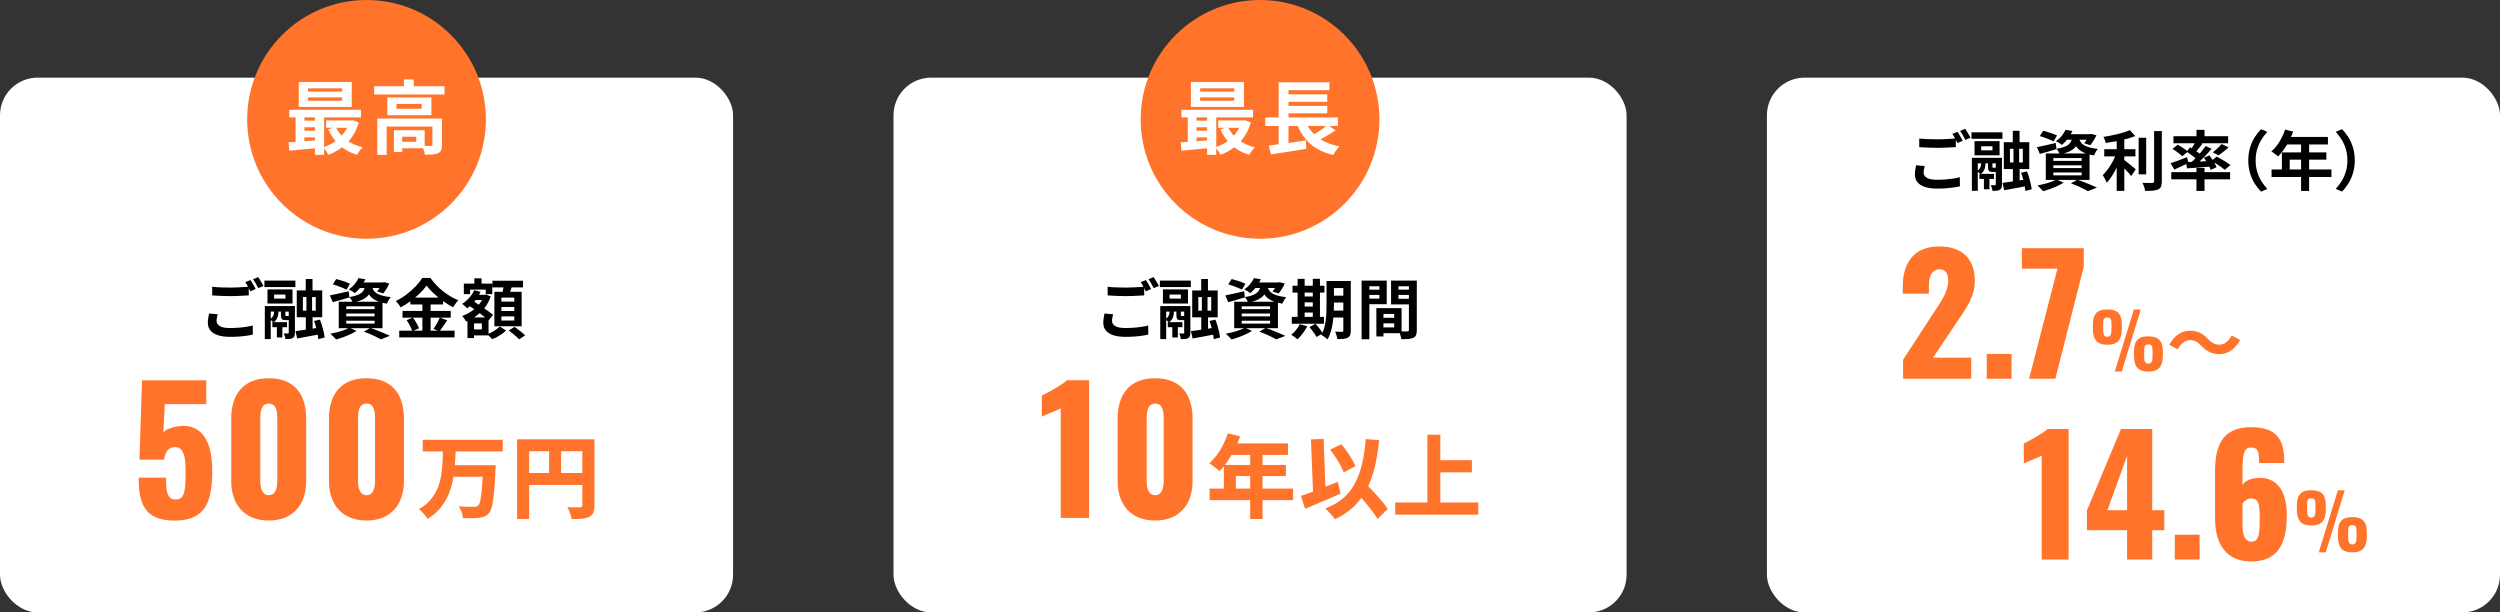
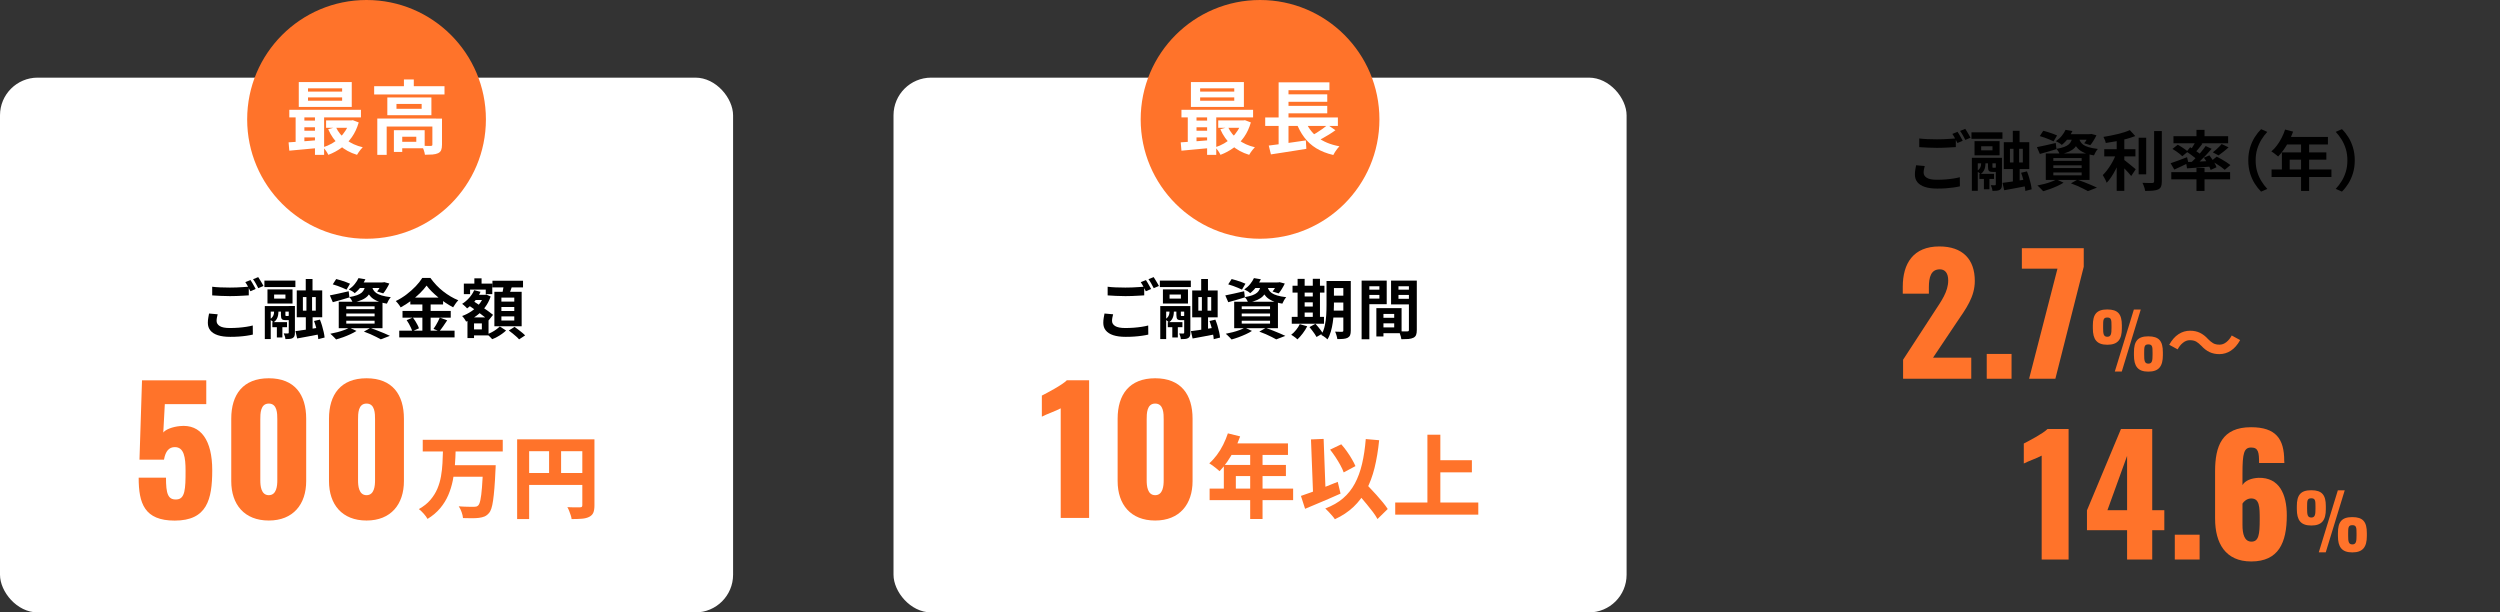
<svg xmlns="http://www.w3.org/2000/svg" id="_レイヤー_2" width="620.53" height="152.02" viewBox="0 0 620.53 152.02">
  <rect x="0" y="0" width="620.53" height="152.02" fill="#333333" stroke="none" />
  <defs>
    <style>.cls-1,.cls-2,.cls-3{stroke-width:0px;}.cls-2{fill:#ff732a;}.cls-3{fill:#fff;}</style>
  </defs>
  <g id="_レイヤー_1-2">
    <rect class="cls-3" y="19.27" width="181.96" height="132.74" rx="9.35" ry="9.35" />
    <rect class="cls-3" x="221.78" y="19.27" width="181.96" height="132.74" rx="9.35" ry="9.35" />
-     <rect class="cls-3" x="438.57" y="19.27" width="181.96" height="132.74" rx="9.35" ry="9.35" />
    <path class="cls-1" d="m54.03,78.02c-.08.28-.14.55-.19.82s-.08.54-.08.81c0,.53.26.96.78,1.28.52.33,1.36.49,2.53.49.73,0,1.44-.03,2.12-.08.68-.05,1.33-.13,1.93-.22.6-.09,1.14-.2,1.62-.33l.02,2.26c-.46.11-.99.2-1.58.29-.59.09-1.22.15-1.89.2-.67.05-1.39.07-2.14.07-1.24,0-2.27-.14-3.09-.41-.82-.27-1.44-.67-1.85-1.18s-.62-1.14-.62-1.88c0-.46.04-.89.11-1.28.08-.39.14-.74.19-1.04l2.13.19Zm-1.36-6.85c.59.08,1.26.13,2,.16s1.54.05,2.39.05c.54,0,1.09-.01,1.65-.03.56-.02,1.1-.05,1.63-.09.53-.04,1-.07,1.41-.1v2.15c-.38.02-.83.05-1.37.08s-1.09.06-1.66.08-1.12.03-1.64.03c-.84,0-1.62-.02-2.34-.06s-1.41-.08-2.07-.12v-2.15Zm9.5-1.66c.14.19.29.42.44.69.16.27.31.54.46.81.15.27.28.51.39.71l-1.31.57c-.16-.33-.36-.72-.59-1.15-.23-.43-.46-.8-.67-1.11l1.28-.52Zm1.92-.73c.14.21.29.44.45.71s.32.54.48.8c.16.26.28.49.38.69l-1.29.55c-.17-.33-.38-.71-.61-1.14-.24-.42-.47-.79-.69-1.09l1.29-.52Z" />
    <path class="cls-1" d="m65.63,69.65h7.69v1.6h-7.69v-1.6Zm.1,6.32h6.62v1.37h-5.15v6.82h-1.47v-8.19Zm.66-4.14h6.22v3.52h-6.22v-3.52Zm1.65,4.77h1.07v.66c0,.31-.03.63-.08.96-.05.33-.17.65-.34.96s-.45.6-.82.86c-.1-.13-.24-.27-.44-.42-.19-.15-.36-.27-.48-.36.32-.18.56-.39.72-.63.16-.24.26-.48.31-.73.05-.25.07-.47.07-.68v-.63Zm-.44,3.36h3.64v1.26h-3.64v-1.26Zm.44-6.85v1h2.81v-1h-2.81Zm.68,7.22h1.37v3.44h-1.37v-3.44Zm1.02-3.64h1.1v1.47c0,.13.01.21.03.23.02.03.08.04.16.04h.4c.1,0,.16,0,.19-.02.03-.02.05-.06.07-.12.1.09.24.17.44.23.19.07.37.12.53.15-.06.29-.18.5-.35.61s-.4.18-.69.18h-.76c-.46,0-.77-.09-.91-.27-.15-.18-.22-.52-.22-1.03v-1.49Zm1.94-.73h1.52v6.62c0,.33-.04.61-.11.82-.08.21-.22.38-.44.51-.22.12-.47.19-.77.22-.3.03-.64.04-1.04.04-.01-.21-.06-.44-.14-.71-.08-.27-.17-.51-.27-.71.23.01.44.02.64.02h.41c.13,0,.19-.07.19-.21v-6.59Zm1.66,6.22c.75-.09,1.66-.21,2.71-.37,1.06-.16,2.12-.33,3.2-.5l.11,1.65c-.97.19-1.95.38-2.93.56-.99.18-1.88.34-2.67.49l-.42-1.83Zm.32-10.1h6.32v6.67h-6.32v-6.67Zm1.52,1.65v3.38h3.2v-3.38h-3.2Zm.71-4.48h1.68v4.15h-1.68v-4.15Zm.16,3.46h1.41v5.17h.13v4.57h-1.68v-4.57h.15v-5.17Zm1.91,6.96l1.45-.34c.19.47.37.98.53,1.52.16.54.3,1.06.41,1.58.11.51.19.96.22,1.35l-1.57.4c-.02-.38-.08-.83-.18-1.35-.1-.52-.22-1.06-.37-1.61-.15-.55-.32-1.07-.5-1.55Z" />
    <path class="cls-1" d="m81.88,73.32c.59-.11,1.31-.26,2.14-.45.83-.19,1.68-.39,2.53-.58l.18,1.52c-.7.23-1.41.44-2.12.64s-1.38.38-2,.56l-.73-1.68Zm4.85,8.01l1.76.81c-.43.28-.94.55-1.52.82-.58.27-1.18.51-1.79.74-.61.22-1.2.41-1.75.56-.12-.13-.26-.28-.43-.46-.17-.18-.34-.36-.53-.53s-.34-.32-.48-.43c.57-.11,1.15-.24,1.74-.39.59-.15,1.14-.32,1.66-.52.52-.19.97-.39,1.33-.6Zm-4.14-10.74l.86-1.33c.37.09.76.2,1.18.33s.83.27,1.24.42.74.28,1.01.41l-.87,1.47c-.26-.13-.58-.28-.97-.44s-.8-.33-1.23-.48c-.43-.15-.83-.28-1.21-.39Zm1.49,4.3h10.86v6.58h-10.86v-6.58Zm1.87,1.15v.69h7.03v-.69h-7.03Zm0,1.79v.68h7.03v-.68h-7.03Zm0,1.78v.71h7.03v-.71h-7.03Zm3.04-10.58l1.71.29c-.31.64-.68,1.25-1.1,1.83-.42.59-.94,1.13-1.55,1.62-.17-.17-.4-.34-.69-.52-.29-.17-.55-.31-.78-.4.59-.41,1.09-.86,1.49-1.37.4-.5.71-.99.92-1.46Zm1.71,1.66h1.73c-.08.57-.21,1.09-.39,1.56-.18.47-.45.88-.8,1.24-.35.36-.82.68-1.41.94-.59.27-1.34.5-2.25.68-.08-.2-.2-.44-.37-.72-.17-.27-.34-.49-.5-.65.78-.13,1.41-.29,1.91-.47.5-.18.88-.4,1.16-.64.27-.24.48-.53.62-.85.14-.32.24-.69.31-1.1Zm-1.66-.58h6.2v1.37h-7.29l1.08-1.37Zm1.26,12.21l1.62-.92c.58.2,1.17.42,1.77.65s1.17.46,1.71.69,1,.44,1.38.62l-2.26.87c-.3-.17-.68-.37-1.13-.6-.45-.23-.94-.46-1.46-.69-.52-.23-1.06-.44-1.62-.64Zm2.04-11.23c.06.3.17.59.33.87s.4.54.72.77.78.44,1.36.61,1.33.32,2.25.43c-.18.19-.37.45-.55.76s-.32.59-.42.84c-1-.16-1.82-.39-2.46-.68s-1.14-.62-1.5-.99-.64-.76-.82-1.19c-.19-.43-.34-.85-.44-1.27l1.55-.16Zm2.46-.99h.27l.29-.07,1.28.34c-.2.43-.44.87-.72,1.32-.27.45-.54.83-.8,1.13l-1.52-.47c.22-.26.44-.58.66-.96.23-.38.4-.74.53-1.07v-.23Z" />
    <path class="cls-1" d="m105.89,70.88c-.44.61-1,1.25-1.67,1.91-.67.66-1.42,1.29-2.23,1.89-.81.6-1.66,1.14-2.54,1.62-.09-.16-.2-.34-.33-.53-.13-.19-.28-.38-.44-.57-.16-.18-.3-.34-.44-.48.93-.44,1.81-.99,2.67-1.64.85-.65,1.61-1.33,2.29-2.04.67-.71,1.21-1.4,1.61-2.05h2.02c.44.61.93,1.2,1.45,1.76.53.56,1.09,1.08,1.7,1.55.6.47,1.22.9,1.86,1.28.64.38,1.28.69,1.92.95-.25.25-.48.53-.69.84-.22.31-.42.61-.6.91-.61-.32-1.24-.7-1.87-1.12-.63-.42-1.24-.87-1.82-1.35-.58-.48-1.12-.97-1.62-1.46-.5-.5-.92-.98-1.26-1.45Zm-6.79,11.2h13.73v1.66h-13.73v-1.66Zm.81-4.91h11.97v1.68h-11.97v-1.68Zm1.02,2.29l1.55-.65c.2.27.41.57.61.89.2.32.38.64.54.95s.28.59.36.84l-1.66.74c-.06-.25-.17-.54-.32-.86-.15-.33-.32-.66-.5-.99-.18-.33-.37-.64-.57-.92Zm.92-5.59h8.13v1.7h-8.13v-1.7Zm2.99.68h2.05v8.37h-2.05v-8.37Zm4.3,4.28l1.86.68c-.32.5-.66.99-1,1.48s-.66.91-.95,1.25l-1.45-.61c.18-.26.37-.55.57-.86.19-.32.38-.65.55-.99s.32-.65.44-.95Z" />
    <path class="cls-1" d="m117.7,72.03l1.57.4c-.36.84-.83,1.62-1.43,2.33-.6.72-1.23,1.31-1.9,1.79-.08-.11-.19-.23-.34-.37s-.31-.28-.47-.43c-.16-.15-.3-.26-.42-.33.64-.4,1.22-.89,1.75-1.49.53-.59.95-1.23,1.24-1.91Zm2.41,1.15h.31l.27-.08,1.1.5c-.35,1.01-.82,1.92-1.44,2.72-.61.8-1.32,1.5-2.12,2.08-.8.59-1.64,1.06-2.54,1.43-.1-.21-.24-.45-.44-.73-.19-.28-.38-.5-.55-.66.8-.28,1.56-.67,2.29-1.16s1.36-1.07,1.9-1.72c.54-.65.94-1.36,1.21-2.12v-.26Zm-4.98-2.79h7.06v2.62h-1.62v-1.12h-3.89v1.12h-1.55v-2.62Zm.9,8.4h1.63v5.12h-1.63v-5.12Zm.21-3.04l1.02-1.16c.4.26.83.54,1.31.86s.95.63,1.42.95c.47.32.92.64,1.34.94s.77.57,1.05.81l-1.1,1.37c-.27-.26-.61-.54-1.01-.86s-.84-.64-1.3-.99c-.46-.34-.93-.68-1.41-1.02-.47-.33-.92-.64-1.32-.91Zm.66,3.04h4.36v4.46h-4.36v-1.49h2.7v-1.49h-2.7v-1.49Zm.31-5.61h3.2v1.29h-3.2v-1.29Zm.53-4.1h1.79v2.54h-1.79v-2.54Zm6.32,11.96l1.55,1c-.28.27-.61.54-1,.82s-.79.53-1.21.76c-.42.23-.83.42-1.23.57-.15-.17-.35-.38-.58-.61-.24-.24-.46-.44-.66-.61.39-.14.78-.32,1.18-.53s.77-.45,1.11-.7c.34-.25.62-.48.84-.69Zm-1.83-11.36h7.59v1.65h-7.59v-1.65Zm.48,2.75h6.77v8.56h-6.77v-8.56Zm1.74,1.44v.99h3.2v-.99h-3.2Zm0,2.33v1h3.2v-1h-3.2Zm0,2.34v1.02h3.2v-1.02h-3.2Zm.61-7.98l2.12.26c-.16.48-.33.97-.51,1.45s-.34.89-.49,1.24l-1.6-.31c.06-.26.13-.54.19-.85.06-.31.12-.62.17-.93.05-.31.1-.6.13-.86Zm1.24,11.47l1.41-.9c.29.2.6.43.94.69.33.25.65.5.95.75.3.25.55.47.74.68l-1.5.99c-.16-.2-.39-.44-.68-.69-.29-.26-.6-.52-.93-.79-.33-.27-.64-.51-.93-.71Z" />
    <path class="cls-2" d="m34.41,118.57h6.79c0,3.92.46,5.53,2.62,5.4,2.15-.08,2.24-2.66,2.24-7.13,0-3.33-.38-5.86-2.66-5.86-1.43,0-2.32.97-2.7,3.12h-6.08l.63-19.7h15.95v5.91h-10.29l-.38,7.05c.55-.76,2.32-1.43,4.13-1.6,5.23-.55,8.02,3.59,8.02,10.93s-1.31,12.53-9.32,12.53c-7.51,0-8.94-4.26-8.94-10.63Z" />
    <path class="cls-2" d="m57.4,119.41v-15.48c0-5.99,2.91-10.04,9.32-10.04s9.28,4.05,9.28,10.04v15.48c0,5.74-3.21,9.79-9.28,9.79s-9.32-3.97-9.32-9.79Zm11.43-.17v-15.15c0-1.39,0-3.92-2.11-3.92s-2.11,2.53-2.11,3.92v15.15c0,1.31.17,3.67,2.11,3.67s2.11-2.36,2.11-3.67Z" />
    <path class="cls-2" d="m81.66,119.41v-15.48c0-5.99,2.91-10.04,9.32-10.04s9.28,4.05,9.28,10.04v15.48c0,5.74-3.21,9.79-9.28,9.79s-9.32-3.97-9.32-9.79Zm11.43-.17v-15.15c0-1.39,0-3.92-2.11-3.92s-2.11,2.53-2.11,3.92v15.15c0,1.31.17,3.67,2.11,3.67s2.11-2.36,2.11-3.67Z" />
    <path class="cls-2" d="m109.96,111.63h3.14c-.03,1.27-.09,2.56-.19,3.86-.1,1.3-.27,2.58-.53,3.83s-.63,2.45-1.12,3.59c-.49,1.14-1.16,2.22-1.99,3.22-.83,1-1.88,1.89-3.15,2.67-.22-.4-.54-.84-.95-1.3-.41-.46-.81-.84-1.2-1.14,1.17-.66,2.12-1.41,2.85-2.27s1.31-1.77,1.73-2.76c.42-.99.72-2.02.91-3.1s.31-2.17.37-3.29c.06-1.11.1-2.22.13-3.31Zm-5.03-2.47h19.86v2.89h-19.86v-2.89Zm7.23,6.3h8.84v2.87h-8.84v-2.87Zm7.76,0h3.12c-.02.31-.03.58-.03.79,0,.21-.02.38-.03.49-.07,1.72-.16,3.19-.26,4.41-.1,1.22-.21,2.24-.33,3.07s-.26,1.5-.43,2-.36.88-.58,1.13c-.36.4-.74.69-1.13.85-.4.16-.86.28-1.38.34-.46.06-1.05.09-1.76.09s-1.44-.01-2.19-.04c-.03-.42-.14-.91-.34-1.47-.19-.56-.43-1.04-.72-1.45.76.06,1.49.1,2.18.11.69.01,1.2.02,1.55.02.24,0,.44-.02.61-.06.16-.04.32-.12.47-.26.22-.19.42-.65.57-1.38s.29-1.76.39-3.1c.1-1.34.2-3.03.29-5.06v-.49Z" />
    <path class="cls-2" d="m128.36,109.05h17.61v2.94h-14.63v16.85h-2.98v-19.79Zm1.62,8.35h16.02v2.96h-16.02v-2.96Zm6.31-6.73h2.98v8.21h-2.98v-8.21Zm8.23-1.62h3.03v16.38c0,.76-.09,1.37-.28,1.82-.19.45-.54.8-1.04,1.05-.48.24-1.07.39-1.77.45s-1.56.09-2.58.09c-.03-.28-.1-.61-.22-.96s-.25-.72-.39-1.08c-.14-.36-.29-.67-.44-.92.4.03.82.04,1.25.04h1.9c.21,0,.36-.04.44-.12.08-.08.12-.22.12-.42v-16.33Z" />
    <circle class="cls-2" cx="90.98" cy="29.63" r="29.63" />
    <path class="cls-3" d="m71.63,35.33c.68-.04,1.43-.09,2.27-.15.83-.06,1.72-.13,2.65-.2.93-.07,1.86-.15,2.8-.23v1.95c-1.34.12-2.67.24-3.99.37-1.32.13-2.5.24-3.55.33l-.18-2.07Zm.18-8.08h17.78v1.89h-17.78v-1.89Zm1.57.66h2.17v8.13h-2.17v-8.13Zm.78-7.54h13.15v6.17h-13.15v-6.17Zm.72,9.57h4.52v1.65h-4.52v-1.65Zm0,2.51h4.52v1.65h-4.52v-1.65Zm1.57-10.52v.8h8.47v-.8h-8.47Zm0,2.25v.82h8.47v-.82h-8.47Zm1.73,3.7h2.27v10.56h-2.27v-10.56Zm8.55,2.01h.44l.4-.06,1.47.56c-.4,1.38-.96,2.59-1.69,3.63-.73,1.04-1.59,1.92-2.58,2.65-.99.72-2.08,1.31-3.27,1.76-.13-.29-.33-.62-.58-.98-.25-.37-.49-.66-.72-.89.77-.24,1.5-.56,2.2-.95.7-.4,1.33-.87,1.9-1.41.57-.54,1.06-1.15,1.48-1.81.42-.66.73-1.37.94-2.13v-.36Zm-5.79,0h6.5v1.83h-6.5v-1.83Zm2.43,1.65c.56,1.22,1.41,2.27,2.56,3.14,1.15.88,2.52,1.5,4.11,1.87-.15.15-.31.33-.5.55-.19.22-.36.45-.52.69-.16.24-.29.45-.4.64-1.71-.52-3.16-1.31-4.35-2.39-1.19-1.07-2.12-2.39-2.81-3.96l1.91-.54Z" />
    <path class="cls-3" d="m92.87,21.39h17.46v2.05h-17.46v-2.05Zm.78,8.04h14.56v1.97h-12.23v7.04h-2.33v-9.01Zm2.49-5.23h10.94v4.4h-10.94v-4.4Zm1.63,8.12h2.07v5.39h-2.07v-5.39Zm.64-6.52v1.21h6.25v-1.21h-6.25Zm.42,6.52h6.58v4.48h-6.58v-1.61h4.5v-1.25h-4.5v-1.61Zm1.43-12.59h2.45v2.69h-2.45v-2.69Zm7.06,9.71h2.39v6.48c0,.54-.07.98-.2,1.32-.13.34-.39.6-.78.79-.38.17-.84.28-1.37.32-.53.04-1.16.06-1.89.06-.04-.33-.13-.71-.28-1.14-.15-.43-.3-.79-.46-1.08.46.01.91.02,1.34.03.43,0,.71,0,.85,0,.16-.01.27-.04.32-.08.05-.04.08-.12.08-.24v-6.44Z" />
    <path class="cls-1" d="m276.29,78.02c-.08.28-.14.55-.19.82-.05.27-.08.54-.08.81,0,.53.26.96.78,1.28s1.37.49,2.53.49c.73,0,1.44-.03,2.12-.08.68-.05,1.33-.13,1.93-.22.6-.09,1.14-.2,1.62-.33l.02,2.26c-.46.11-.99.21-1.58.29-.59.09-1.22.15-1.89.2s-1.39.07-2.14.07c-1.24,0-2.27-.14-3.09-.41-.82-.27-1.44-.67-1.85-1.18-.42-.51-.62-1.14-.62-1.88,0-.46.04-.89.11-1.28.08-.39.14-.74.19-1.04l2.13.19Zm-1.36-6.85c.59.08,1.26.13,2,.16.74.03,1.54.05,2.39.05.54,0,1.09-.01,1.65-.03.56-.02,1.1-.05,1.63-.09.53-.04,1-.07,1.41-.1v2.15c-.38.02-.83.05-1.37.08s-1.09.06-1.66.08c-.58.02-1.12.03-1.64.03-.84,0-1.62-.02-2.34-.06-.72-.04-1.41-.08-2.07-.12v-2.15Zm9.5-1.66c.14.19.29.43.44.7.16.27.31.54.46.81.15.27.28.51.39.71l-1.31.57c-.16-.33-.36-.72-.59-1.15-.23-.43-.46-.8-.67-1.11l1.28-.52Zm1.92-.73c.14.2.29.44.45.71.16.27.32.54.48.8s.28.49.38.69l-1.29.55c-.17-.33-.38-.71-.61-1.14-.24-.43-.47-.79-.7-1.09l1.29-.52Z" />
    <path class="cls-1" d="m287.89,69.65h7.69v1.6h-7.69v-1.6Zm.1,6.32h6.62v1.37h-5.15v6.82h-1.47v-8.19Zm.66-4.14h6.22v3.52h-6.22v-3.52Zm1.65,4.77h1.07v.66c0,.31-.03.63-.08.96-.05.33-.17.65-.34.96s-.45.6-.82.86c-.1-.13-.24-.27-.44-.42-.19-.15-.36-.27-.49-.36.32-.18.56-.39.72-.63.16-.24.26-.48.31-.73.05-.25.07-.47.07-.68v-.63Zm-.44,3.36h3.63v1.26h-3.63v-1.26Zm.44-6.85v1h2.81v-1h-2.81Zm.68,7.22h1.37v3.44h-1.37v-3.44Zm1.02-3.63h1.1v1.47c0,.13.01.21.03.23.02.03.08.04.16.04h.4c.1,0,.16,0,.19-.02.03-.02.05-.06.07-.12.1.09.24.16.44.23.19.07.37.12.53.15-.06.29-.18.5-.35.61-.17.12-.4.18-.69.18h-.76c-.46,0-.77-.09-.91-.27s-.22-.52-.22-1.03v-1.49Zm1.94-.73h1.52v6.62c0,.33-.04.61-.11.82s-.22.38-.44.51c-.22.12-.47.19-.77.22-.3.03-.64.04-1.04.04-.01-.21-.06-.44-.14-.71-.08-.27-.17-.51-.27-.71.23.01.44.02.64.02h.41c.13,0,.19-.07.19-.21v-6.59Zm1.66,6.22c.75-.09,1.66-.21,2.71-.37,1.06-.16,2.12-.33,3.2-.5l.11,1.65c-.97.19-1.95.38-2.93.56-.99.18-1.88.34-2.67.49l-.42-1.83Zm.32-10.1h6.32v6.67h-6.32v-6.67Zm1.52,1.65v3.38h3.2v-3.38h-3.2Zm.71-4.48h1.68v4.15h-1.68v-4.15Zm.16,3.46h1.41v5.17h.13v4.57h-1.68v-4.57h.15v-5.17Zm1.91,6.96l1.45-.34c.19.47.37.98.53,1.52.16.54.3,1.06.41,1.58.11.51.19.96.22,1.35l-1.57.4c-.02-.38-.08-.83-.18-1.35-.1-.52-.22-1.06-.37-1.61-.15-.55-.32-1.07-.5-1.55Z" />
    <path class="cls-1" d="m304.14,73.32c.59-.11,1.31-.26,2.14-.45.83-.19,1.68-.39,2.53-.58l.18,1.52c-.7.23-1.41.44-2.12.64-.72.2-1.38.39-2,.56l-.73-1.68Zm4.85,8.01l1.76.81c-.43.28-.94.56-1.52.82-.58.27-1.18.51-1.79.74s-1.2.41-1.75.56c-.12-.13-.26-.28-.43-.46s-.34-.36-.53-.53-.34-.32-.48-.43c.57-.11,1.15-.24,1.74-.39.59-.15,1.14-.32,1.66-.52.52-.19.97-.39,1.33-.6Zm-4.14-10.74l.86-1.33c.37.09.76.2,1.18.33.42.13.83.27,1.24.42s.74.28,1.01.41l-.87,1.47c-.26-.13-.58-.28-.97-.44s-.8-.33-1.23-.48c-.43-.15-.83-.28-1.21-.39Zm1.49,4.3h10.86v6.58h-10.86v-6.58Zm1.87,1.15v.69h7.03v-.69h-7.03Zm0,1.79v.68h7.03v-.68h-7.03Zm0,1.78v.71h7.03v-.71h-7.03Zm3.04-10.58l1.71.29c-.31.64-.68,1.25-1.1,1.83-.42.59-.94,1.13-1.55,1.62-.17-.17-.4-.34-.69-.52-.29-.17-.55-.31-.78-.4.59-.41,1.09-.86,1.49-1.37s.71-.99.92-1.46Zm1.71,1.66h1.73c-.08.57-.21,1.09-.39,1.56-.18.47-.45.88-.8,1.24-.35.36-.82.68-1.41.95-.59.27-1.34.5-2.25.68-.08-.2-.2-.44-.37-.72-.17-.28-.34-.49-.5-.65.78-.13,1.41-.29,1.91-.47.5-.18.88-.4,1.15-.64.28-.24.48-.52.62-.85.14-.32.24-.69.31-1.1Zm-1.66-.58h6.2v1.37h-7.29l1.08-1.37Zm1.26,12.21l1.62-.92c.58.21,1.17.42,1.77.65.6.23,1.17.46,1.71.7.54.23,1,.44,1.38.62l-2.26.87c-.3-.17-.68-.37-1.13-.6s-.94-.46-1.46-.69-1.06-.44-1.62-.64Zm2.04-11.23c.06.3.17.59.33.87.16.28.4.54.72.77s.78.44,1.36.61c.58.18,1.33.32,2.25.43-.18.19-.37.45-.55.76-.18.31-.32.59-.42.84-1-.16-1.82-.39-2.46-.68-.64-.29-1.14-.62-1.5-.99-.36-.37-.64-.76-.82-1.19-.19-.43-.34-.85-.44-1.27l1.55-.16Zm2.46-.99h.27l.29-.06,1.28.34c-.2.43-.44.87-.72,1.32s-.54.83-.8,1.13l-1.52-.47c.21-.26.44-.58.66-.96.23-.38.4-.74.53-1.07v-.23Z" />
    <path class="cls-1" d="m322.63,80.46l1.84.53c-.3.59-.67,1.18-1.12,1.77s-.88,1.08-1.31,1.48c-.11-.12-.26-.25-.44-.39-.19-.14-.38-.28-.58-.42-.2-.14-.38-.25-.53-.34.43-.32.84-.72,1.22-1.2.38-.47.69-.95.91-1.44Zm-2-1.81h8v1.7h-8v-1.7Zm.19-7.72h7.92v1.7h-7.92v-1.7Zm1.26-1.71h1.75v10.05h-1.75v-10.05Zm.84,4.36h3.86v1.47h-3.86v-1.47Zm0,2.5h3.86v1.49h-3.86v-1.49Zm2.12,5.1l1.47-.81c.22.23.44.48.67.77.23.29.45.57.66.84s.38.53.51.75l-1.57.91c-.11-.22-.26-.47-.46-.75s-.41-.58-.64-.88c-.23-.3-.44-.58-.65-.82Zm.81-11.97h1.78v10.05h-1.78v-10.05Zm3.42.53h1.83v5.95c0,.64-.02,1.33-.06,2.08-.04.75-.11,1.52-.23,2.29-.11.77-.27,1.52-.48,2.24-.21.72-.48,1.37-.84,1.94-.1-.12-.24-.25-.44-.4-.19-.15-.39-.28-.58-.41-.19-.13-.37-.23-.52-.29.41-.7.71-1.48.89-2.34.18-.86.3-1.74.35-2.62.05-.89.07-1.71.07-2.48v-5.95Zm.79,7.35h4.2v1.73h-4.2v-1.73Zm.02-7.35h4.17v1.76h-4.17v-1.76Zm0,3.65h4.17v1.71h-4.17v-1.71Zm3.34-3.65h1.86v12.31c0,.47-.05.85-.16,1.12-.11.28-.3.49-.58.65-.28.15-.63.25-1.06.29-.43.04-.94.06-1.54.05-.03-.26-.1-.57-.21-.93-.11-.36-.22-.67-.34-.91.34.02.69.03,1.03.03h.69c.12,0,.2-.02.25-.07s.07-.13.07-.25v-12.29Z" />
    <path class="cls-1" d="m337.97,69.65h1.92v14.56h-1.92v-14.56Zm.97,2.25h4.04v1.31h-4.04v-1.31Zm.14-2.25h5.12v5.86h-5.12v-1.39h3.3v-3.07h-3.3v-1.41Zm2.55,6.83h1.76v7.04h-1.76v-7.04Zm.81,0h5.45v6.22h-5.45v-1.44h3.62v-3.34h-3.62v-1.44Zm.11,2.41h4.41v1.37h-4.41v-1.37Zm8.19-9.24v1.41h-3.62v3.1h3.62v1.39h-5.46v-5.9h5.46Zm-4.31,2.25h4.07v1.31h-4.07v-1.31Zm3.28-2.25h1.96v12.26c0,.52-.06.93-.18,1.23-.12.3-.34.53-.66.69-.33.16-.74.26-1.22.31-.48.04-1.07.06-1.77.06-.02-.19-.06-.41-.13-.65-.07-.24-.14-.48-.23-.72s-.18-.45-.27-.62c.29.02.58.04.86.04.29,0,.54,0,.77,0,.23,0,.39,0,.48,0,.15,0,.25-.03.31-.08.05-.05.08-.15.08-.29v-12.23Z" />
    <path class="cls-2" d="m263.28,101.35c-1.22.67-3.38,1.39-4.68,2.07v-5.23c1.22-.63,5.06-2.62,6.2-3.8h5.53v34.17h-7.05v-27.21Z" />
    <path class="cls-2" d="m277.41,119.41v-15.48c0-5.99,2.91-10.04,9.32-10.04s9.28,4.05,9.28,10.04v15.48c0,5.74-3.21,9.79-9.28,9.79s-9.32-3.97-9.32-9.79Zm11.43-.17v-15.15c0-1.39,0-3.92-2.11-3.92s-2.11,2.53-2.11,3.92v15.15c0,1.31.17,3.67,2.11,3.67s2.11-2.36,2.11-3.67Z" />
    <path class="cls-2" d="m304.77,107.56l3.05.76c-.39,1.11-.86,2.2-1.4,3.26s-1.14,2.06-1.77,2.98-1.28,1.72-1.94,2.39c-.2-.18-.45-.4-.76-.65-.31-.25-.63-.5-.95-.74-.32-.24-.6-.43-.84-.56.66-.58,1.28-1.27,1.87-2.05.59-.79,1.12-1.64,1.58-2.57.46-.93.85-1.87,1.17-2.83Zm-4.53,13.71h20.73v2.87h-20.73v-2.87Zm3.52-5.86h15.42v2.76h-12.43v4.55h-2.98v-7.31Zm1.73-5.36h14.2v2.87h-15.64l1.44-2.87Zm4.82,1.48h3.07v17.3h-3.07v-17.3Z" />
    <path class="cls-2" d="m322.91,123.09c.78-.25,1.67-.57,2.67-.94,1-.37,2.06-.79,3.16-1.23,1.11-.45,2.21-.89,3.3-1.32l.7,2.92c-.99.45-1.99.89-3.02,1.33-1.02.44-2.03.87-3.02,1.28-.99.41-1.91.8-2.76,1.16l-1.03-3.19Zm2.49-14.02l3.14-.13.54,14.52-3.12.13-.56-14.52Zm13.6-.09l3.32.29c-.25,2.53-.64,4.82-1.14,6.87-.51,2.05-1.19,3.87-2.04,5.47-.85,1.6-1.92,3-3.19,4.21-1.27,1.2-2.81,2.23-4.62,3.06-.13-.22-.35-.5-.64-.84-.29-.34-.59-.67-.91-1.01-.31-.34-.59-.61-.83-.82,1.75-.66,3.22-1.5,4.41-2.52s2.17-2.25,2.93-3.67,1.36-3.05,1.79-4.88c.43-1.83.74-3.88.92-6.16Zm-8.84,2.62l2.76-1.32c.48.54.95,1.13,1.4,1.77.46.64.87,1.28,1.23,1.91.37.63.66,1.2.89,1.73l-2.92,1.57c-.18-.52-.45-1.11-.81-1.77-.36-.66-.76-1.33-1.21-2.01-.45-.68-.9-1.3-1.35-1.87Zm5.81,9.74l2.29-2.11c.49.54,1.04,1.11,1.63,1.73.59.61,1.17,1.24,1.75,1.88.58.64,1.11,1.26,1.6,1.86.49.6.9,1.14,1.21,1.64l-2.54,2.49c-.28-.52-.66-1.1-1.12-1.72-.46-.62-.97-1.26-1.53-1.93-.55-.67-1.12-1.33-1.68-2-.57-.67-1.11-1.28-1.62-1.85Z" />
    <path class="cls-2" d="m346.31,124.73h20.62v3.01h-20.62v-3.01Zm7.99-16.83h3.21v18.49h-3.21v-18.49Zm1.68,6.33h9.36v3.01h-9.36v-3.01Z" />
    <circle class="cls-2" cx="312.76" cy="29.63" r="29.63" />
    <path class="cls-3" d="m293.07,35.33c.68-.04,1.43-.09,2.27-.15.83-.06,1.72-.13,2.65-.2.93-.07,1.86-.15,2.8-.23v1.95c-1.34.12-2.67.24-3.99.37-1.32.13-2.5.24-3.55.33l-.18-2.07Zm.18-8.08h17.78v1.89h-17.78v-1.89Zm1.57.66h2.17v8.14h-2.17v-8.14Zm.78-7.54h13.15v6.17h-13.15v-6.17Zm.72,9.57h4.51v1.65h-4.51v-1.65Zm0,2.51h4.51v1.65h-4.51v-1.65Zm1.57-10.52v.8h8.47v-.8h-8.47Zm0,2.25v.82h8.47v-.82h-8.47Zm1.73,3.7h2.27v10.56h-2.27v-10.56Zm8.55,2.01h.44l.4-.06,1.47.56c-.4,1.38-.96,2.59-1.69,3.63-.73,1.04-1.59,1.92-2.58,2.65-.99.72-2.08,1.31-3.27,1.76-.13-.29-.33-.62-.58-.99-.25-.36-.49-.66-.72-.88.77-.24,1.5-.56,2.2-.96.7-.4,1.33-.87,1.9-1.41s1.06-1.15,1.48-1.81c.42-.66.73-1.37.94-2.13v-.36Zm-5.79,0h6.5v1.83h-6.5v-1.83Zm2.43,1.65c.56,1.22,1.41,2.27,2.56,3.14,1.15.88,2.52,1.5,4.11,1.87-.15.15-.31.33-.5.55s-.36.45-.52.69c-.16.24-.29.45-.4.64-1.71-.52-3.16-1.31-4.35-2.39-1.19-1.07-2.12-2.39-2.81-3.96l1.91-.54Z" />
    <path class="cls-3" d="m314.04,29.15h18.04v2.11h-18.04v-2.11Zm.88,6.98c.78-.09,1.68-.21,2.7-.35,1.01-.14,2.08-.29,3.2-.45,1.12-.16,2.22-.32,3.31-.48l.12,2.09c-1.02.16-2.06.33-3.1.5-1.05.17-2.06.33-3.02.47-.97.14-1.86.28-2.67.41l-.54-2.19Zm2.45-15.69h12.61v1.95h-10.16v7.64h-2.45v-9.59Zm0,9.35h2.45v6.6l-2.45.26v-6.86Zm1.31-6.37h10.76v1.85h-10.76v-1.85Zm0,2.86h10.76v1.85h-10.76v-1.85Zm5.21,3.46c.65,1.74,1.68,3.16,3.08,4.28,1.41,1.11,3.24,1.88,5.49,2.29-.17.17-.35.38-.55.64s-.38.51-.55.78c-.17.26-.31.51-.42.74-1.63-.38-3.04-.94-4.22-1.66-1.18-.72-2.18-1.63-2.99-2.72-.82-1.09-1.5-2.36-2.04-3.82l2.19-.52Zm5.65,1.25l1.93,1.33c-.49.36-1,.71-1.54,1.04s-1.08.65-1.62.95-1.05.55-1.51.78l-1.59-1.23c.46-.24.96-.52,1.49-.84.53-.33,1.04-.67,1.54-1.02.5-.36.93-.69,1.3-1Z" />
    <path class="cls-1" d="m477.74,41.22c-.08.28-.14.55-.19.82-.05.27-.08.54-.08.81,0,.53.26.96.78,1.28.52.33,1.36.49,2.53.49.73,0,1.44-.03,2.12-.08s1.33-.13,1.93-.22c.6-.09,1.14-.2,1.62-.33l.02,2.26c-.46.11-.99.21-1.58.29s-1.22.15-1.89.2-1.39.07-2.14.07c-1.24,0-2.27-.14-3.09-.41-.82-.27-1.43-.67-1.85-1.18-.41-.51-.62-1.14-.62-1.88,0-.46.04-.89.11-1.28.08-.39.14-.74.19-1.04l2.13.19Zm-1.36-6.85c.59.08,1.26.13,2,.16s1.54.05,2.39.05c.54,0,1.09-.01,1.65-.03.56-.02,1.1-.05,1.63-.09.53-.04,1-.07,1.41-.1v2.15c-.38.02-.83.05-1.37.08-.53.03-1.09.06-1.66.08-.58.02-1.12.03-1.64.03-.84,0-1.62-.02-2.34-.06-.72-.04-1.41-.08-2.07-.12v-2.15Zm9.5-1.66c.14.19.29.43.44.7.16.27.31.54.46.81.15.27.28.51.39.71l-1.31.57c-.16-.33-.36-.72-.59-1.15s-.46-.8-.67-1.11l1.28-.52Zm1.92-.73c.14.2.29.44.45.71.16.27.32.54.48.8s.28.49.38.69l-1.29.55c-.17-.33-.38-.71-.61-1.14-.24-.43-.47-.79-.7-1.09l1.29-.52Z" />
    <path class="cls-1" d="m489.34,32.85h7.69v1.6h-7.69v-1.6Zm.1,6.32h6.62v1.37h-5.15v6.82h-1.47v-8.19Zm.66-4.14h6.22v3.52h-6.22v-3.52Zm1.65,4.77h1.07v.66c0,.31-.03.63-.08.96-.05.33-.17.65-.34.96-.17.31-.45.6-.82.86-.1-.13-.24-.27-.44-.42-.19-.15-.36-.27-.48-.36.32-.18.56-.39.72-.63.16-.24.26-.48.31-.73s.07-.47.07-.68v-.63Zm-.44,3.36h3.63v1.26h-3.63v-1.26Zm.44-6.85v1h2.81v-1h-2.81Zm.68,7.22h1.37v3.44h-1.37v-3.44Zm1.02-3.63h1.1v1.47c0,.13,0,.21.03.23.02.03.08.04.16.04h.4c.1,0,.16,0,.19-.02.03-.02.05-.06.07-.12.1.09.24.16.44.23.19.07.37.12.53.15-.06.29-.18.5-.35.61-.17.12-.4.18-.69.18h-.76c-.46,0-.77-.09-.91-.27s-.22-.52-.22-1.03v-1.49Zm1.94-.73h1.52v6.62c0,.33-.04.61-.11.82s-.22.38-.44.51c-.21.12-.47.19-.77.22-.3.03-.64.04-1.04.04-.01-.21-.06-.44-.14-.71-.08-.27-.17-.51-.27-.71.23.01.44.02.64.02h.41c.13,0,.19-.07.19-.21v-6.59Zm1.66,6.22c.75-.09,1.66-.21,2.71-.37,1.06-.16,2.12-.33,3.2-.5l.11,1.65c-.97.19-1.95.38-2.93.56-.99.18-1.88.34-2.67.49l-.42-1.83Zm.32-10.1h6.32v6.67h-6.32v-6.67Zm1.52,1.65v3.38h3.2v-3.38h-3.2Zm.71-4.48h1.68v4.15h-1.68v-4.15Zm.16,3.46h1.41v5.17h.13v4.57h-1.68v-4.57h.15v-5.17Zm1.91,6.96l1.45-.34c.19.47.37.98.53,1.52.16.54.3,1.06.41,1.58.11.51.19.96.22,1.35l-1.57.4c-.02-.38-.08-.83-.18-1.35-.1-.52-.22-1.06-.37-1.61-.15-.55-.32-1.07-.5-1.55Z" />
    <path class="cls-1" d="m505.59,36.52c.59-.11,1.31-.26,2.14-.45.83-.19,1.68-.39,2.53-.58l.18,1.52c-.7.23-1.41.44-2.12.64-.72.2-1.38.39-2,.56l-.73-1.68Zm4.85,8.01l1.76.81c-.43.28-.94.56-1.52.82-.58.27-1.18.51-1.79.74-.61.22-1.2.41-1.75.56-.12-.13-.26-.28-.43-.46s-.34-.36-.53-.53c-.18-.18-.34-.32-.48-.43.57-.11,1.15-.24,1.74-.39.59-.15,1.14-.32,1.66-.52.52-.19.97-.39,1.33-.6Zm-4.14-10.74l.86-1.33c.37.09.76.2,1.18.33s.83.27,1.24.42c.4.15.74.28,1.01.41l-.87,1.47c-.26-.13-.58-.28-.97-.44s-.8-.33-1.23-.48c-.43-.15-.83-.28-1.21-.39Zm1.49,4.3h10.86v6.58h-10.86v-6.58Zm1.87,1.15v.69h7.03v-.69h-7.03Zm0,1.79v.68h7.03v-.68h-7.03Zm0,1.78v.71h7.03v-.71h-7.03Zm3.04-10.58l1.71.29c-.31.64-.68,1.25-1.1,1.83-.42.59-.94,1.13-1.55,1.62-.17-.17-.4-.34-.69-.52-.29-.17-.55-.31-.78-.4.59-.41,1.09-.86,1.49-1.37s.71-.99.92-1.46Zm1.71,1.66h1.73c-.08.57-.21,1.09-.39,1.56-.18.47-.45.88-.8,1.24-.35.36-.82.68-1.41.95-.59.27-1.34.5-2.25.68-.08-.2-.2-.44-.37-.72-.17-.28-.34-.49-.5-.65.78-.13,1.41-.29,1.91-.47.5-.18.88-.4,1.16-.64.27-.24.48-.52.62-.85.14-.32.24-.69.31-1.1Zm-1.66-.58h6.2v1.37h-7.29l1.08-1.37Zm1.26,12.21l1.62-.92c.58.21,1.17.42,1.77.65.6.23,1.17.46,1.71.7s1,.44,1.38.62l-2.26.87c-.3-.17-.68-.37-1.13-.6s-.94-.46-1.46-.69-1.06-.44-1.62-.64Zm2.04-11.23c.06.3.17.59.33.87s.4.54.72.77.78.44,1.36.61c.58.18,1.33.32,2.25.43-.18.19-.37.45-.55.76-.18.31-.32.59-.42.84-1-.16-1.82-.39-2.46-.68s-1.14-.62-1.5-.99c-.36-.37-.64-.76-.82-1.19-.19-.43-.34-.85-.44-1.27l1.55-.16Zm2.46-.99h.28l.29-.06,1.28.34c-.2.43-.44.87-.72,1.32s-.54.83-.8,1.13l-1.52-.47c.22-.26.44-.58.66-.96.23-.38.4-.74.53-1.07v-.23Z" />
    <path class="cls-1" d="m525.37,37.87l1.31.58c-.2.6-.44,1.23-.72,1.87s-.57,1.27-.9,1.89c-.32.62-.67,1.2-1.03,1.75-.36.54-.74,1.02-1.12,1.41-.06-.19-.16-.4-.27-.63-.12-.23-.24-.45-.36-.68-.12-.23-.24-.42-.35-.6.34-.33.69-.72,1.03-1.16.34-.44.66-.91.97-1.41.31-.5.58-1.01.83-1.53.25-.52.45-1.01.61-1.49Zm3.26-5.59l1.37,1.49c-.68.27-1.43.51-2.26.73-.83.21-1.68.4-2.54.57-.87.16-1.71.3-2.53.42-.03-.23-.11-.49-.23-.78-.12-.3-.23-.54-.34-.73.58-.1,1.17-.21,1.78-.32.6-.12,1.19-.25,1.77-.39s1.12-.29,1.62-.45c.51-.16.96-.33,1.36-.52Zm-6.33,4.75h7.74v1.79h-7.74v-1.79Zm3.09-3.21h1.89v13.55h-1.89v-13.55Zm1.62,5.69c.15.11.37.28.66.51.29.23.6.48.94.75.33.27.64.52.91.75s.47.4.59.49l-1.12,1.68c-.17-.23-.39-.48-.65-.77-.26-.29-.53-.58-.82-.88-.29-.3-.56-.58-.83-.85s-.51-.49-.71-.67l1.02-1.02Zm3.83-5.32h1.87v9.08h-1.87v-9.08Zm3.83-1.66h1.92v12.5c0,.57-.07,1-.2,1.3-.13.3-.37.52-.7.69-.33.15-.77.25-1.31.3-.54.05-1.18.07-1.92.07-.02-.18-.07-.4-.14-.64-.08-.24-.16-.48-.25-.73-.09-.24-.19-.45-.28-.64.53.02,1.03.04,1.5.04.47,0,.79,0,.95,0,.15-.01.26-.05.33-.11.07-.06.11-.16.11-.32v-12.49Z" />
    <path class="cls-1" d="m538.76,40.52c.52-.16,1.14-.38,1.87-.66.73-.28,1.47-.56,2.22-.84l.34,1.42c-.58.29-1.18.58-1.8.87s-1.19.55-1.7.78l-.92-1.57Zm.18,2.2h14.6v1.79h-14.6v-1.79Zm.31-5.77l1.29-1.03c.28.15.58.33.9.53.32.2.62.4.9.61.29.21.52.39.7.57l-1.36,1.15c-.16-.17-.38-.37-.65-.58-.27-.22-.57-.43-.88-.65-.31-.22-.61-.41-.91-.58Zm.23-3.15h13.57v1.76h-13.57v-1.76Zm3.1,6.43c.54-.02,1.15-.05,1.84-.07.69-.03,1.42-.06,2.2-.1s1.56-.07,2.34-.11l-.02,1.37c-1.08.09-2.15.17-3.21.26-1.07.09-2.03.16-2.88.21l-.27-1.57Zm.15-2.58l.9-1.1c.31.18.65.39,1,.63s.7.47,1.02.7c.32.23.59.44.79.64l-.95,1.26c-.19-.2-.45-.43-.76-.69-.31-.25-.65-.51-1-.76s-.69-.48-1-.69Zm4.73-1.41l1.5.7c-.44.52-.93,1.05-1.45,1.61-.53.55-1.06,1.08-1.58,1.58-.53.5-1.03.94-1.5,1.32l-1.13-.63c.47-.4.97-.86,1.48-1.38.51-.52,1-1.06,1.48-1.62.47-.56.88-1.08,1.21-1.57Zm-2.42-1.18l1.63.61c-.32.42-.65.84-.99,1.26-.34.42-.65.78-.93,1.07l-1.21-.53c.17-.23.35-.48.53-.76s.36-.57.53-.86.32-.55.44-.79Zm.15-2.83h2v2.26h-2v-2.26Zm0,9.45h2v5.72h-2v-5.72Zm1.84-2.54l1.37-.58c.24.3.47.63.7.98.23.35.44.7.64,1.04.19.34.33.66.42.94l-1.45.66c-.09-.28-.22-.59-.4-.94-.18-.35-.38-.71-.6-1.08-.22-.37-.45-.71-.69-1.01Zm1.86.81l1.33-1.07c.37.18.76.4,1.2.65.43.25.84.5,1.23.75.39.25.71.48.97.69l-1.41,1.18c-.23-.21-.53-.45-.9-.71-.38-.26-.78-.52-1.2-.79s-.82-.5-1.21-.7Zm2.54-4.2l1.73.82c-.41.38-.83.74-1.28,1.09-.44.35-.85.65-1.21.91l-1.42-.76c.25-.18.5-.39.77-.63.26-.24.52-.48.78-.73s.47-.49.64-.7Z" />
    <path class="cls-1" d="m558.05,39.81c0-1.15.15-2.21.44-3.17.29-.96.68-1.82,1.16-2.58s1.01-1.43,1.58-2l1.54.68c-.54.57-1.03,1.21-1.46,1.92s-.78,1.48-1.04,2.33c-.26.85-.39,1.79-.39,2.83s.13,1.96.39,2.82.61,1.63,1.04,2.33.92,1.34,1.46,1.92l-1.54.68c-.57-.57-1.1-1.24-1.58-2s-.87-1.63-1.16-2.58c-.29-.96-.44-2.01-.44-3.17Z" />
    <path class="cls-1" d="m567.19,32.15l1.99.52c-.29.8-.63,1.58-1.03,2.34s-.82,1.47-1.28,2.12c-.46.65-.93,1.22-1.41,1.71-.13-.11-.3-.25-.5-.41-.21-.17-.41-.33-.62-.48-.21-.15-.4-.27-.56-.37.5-.42.96-.92,1.39-1.49s.82-1.2,1.16-1.87.63-1.36.86-2.06Zm-3.36,9.92h14.86v1.86h-14.86v-1.86Zm2.57-4.25h11.03v1.81h-9.1v3.39h-1.94v-5.2Zm1.15-3.83h10.27v1.87h-11.21l.94-1.87Zm3.6.97h2v12.44h-2v-12.44Z" />
    <path class="cls-1" d="m584.48,39.81c0,1.15-.15,2.21-.44,3.17-.29.96-.68,1.82-1.15,2.58-.48.76-1.01,1.43-1.59,2l-1.54-.68c.54-.58,1.03-1.22,1.46-1.92.44-.7.78-1.48,1.04-2.33.26-.86.39-1.8.39-2.82s-.13-1.98-.39-2.83c-.26-.85-.61-1.63-1.04-2.33-.44-.71-.92-1.34-1.46-1.92l1.54-.68c.58.57,1.11,1.24,1.59,2,.48.76.86,1.63,1.15,2.58.29.96.44,2.01.44,3.17Z" />
    <path class="cls-2" d="m472.37,89.29l7.76-11.92c1.72-2.64,3.44-4.96,3.44-7.76,0-1.84-.8-2.76-2.08-2.76-2.2,0-2.72,1.96-2.72,4.44v1.6h-6.48v-1.72c0-5.72,2.56-10,9.08-10,5.8,0,8.8,3.2,8.8,8.56,0,3.92-2.12,6.8-4.44,10.2l-5.92,8.84h9.48v5.24h-16.92v-4.72Z" />
    <path class="cls-2" d="m493.13,87.85h6.16v6.16h-6.16v-6.16Z" />
    <path class="cls-2" d="m510.69,66.69h-8.84v-5.08h15.36v4.6l-7.04,27.79h-6.52l7.04-27.32Z" />
    <path class="cls-2" d="m519.47,81.48v-.68c0-2.79.93-3.99,3.59-3.99s3.61,1.18,3.61,3.95v.76c0,2.72-.97,4.05-3.61,4.05s-3.59-1.35-3.59-4.08Zm4.63-.11v-.47c0-1.44-.02-2.09-1.04-2.09s-1.04.63-1.04,2.07v.51c0,1.42.08,2.2,1.04,2.2s1.04-.8,1.04-2.22Zm5.55-4.54h1.71l-4.71,15.39h-1.73l4.73-15.39Zm.02,11.32v-.68c0-2.77.91-3.99,3.57-3.99s3.61,1.18,3.61,3.95v.74c0,2.74-.99,4.07-3.61,4.07s-3.57-1.35-3.57-4.08Zm4.62-.09v-.51c0-1.44-.02-2.07-1.04-2.07s-1.04.63-1.04,2.07v.51c0,1.42.08,2.2,1.04,2.2s1.04-.8,1.04-2.2Z" />
    <path class="cls-2" d="m546.37,85.81c-.42-.43-.83-.77-1.23-1.01-.41-.24-.94-.36-1.6-.36-.61,0-1.17.21-1.7.64-.53.42-.97.97-1.32,1.64l-2.09-1.14c.65-1.18,1.41-2.05,2.3-2.63.89-.58,1.84-.86,2.87-.86.91,0,1.73.17,2.44.51.71.34,1.4.87,2.04,1.58.42.43.83.77,1.25,1.01.41.24.94.36,1.59.36.61,0,1.17-.21,1.7-.64.53-.42.97-.97,1.32-1.64l2.09,1.14c-.65,1.18-1.41,2.05-2.3,2.63-.89.58-1.84.86-2.87.86-.9,0-1.71-.17-2.43-.51-.72-.34-1.41-.87-2.05-1.58Z" />
    <path class="cls-2" d="m506.77,113.09c-1.16.64-3.2,1.32-4.44,1.96v-4.96c1.16-.6,4.8-2.48,5.88-3.6h5.24v32.39h-6.68v-25.8Z" />
    <path class="cls-2" d="m527.97,131.6h-9.96v-4.92l8.44-20.2h7.76v20.16h3v4.96h-3v7.28h-6.24v-7.28Zm0-4.96v-13.48l-4.88,13.48h4.88Z" />
    <path class="cls-2" d="m539.81,132.72h6.16v6.16h-6.16v-6.16Z" />
    <path class="cls-2" d="m549.81,128.72v-11.72c0-6.32,1.72-10.96,8.92-10.96,6.2,0,8.24,2.92,8.24,8.32,0,.2.04.4.04.56h-6.28c0-2.6-.16-3.84-1.96-3.84s-2.16,1.4-2.16,6.44v2.88c.64-1.12,2.2-1.72,4-1.8,5.12-.12,7,4.04,7,9.32,0,6.8-2.04,11.44-8.84,11.44-6.36,0-8.96-4.48-8.96-10.64Zm11.08.24c0-3.16-.04-5.24-2.12-5.24-1,0-1.84.72-2.16,1.28v5.28c0,2.2.44,4.16,2.24,4.16s2.04-1.84,2.04-5.48Z" />
    <path class="cls-2" d="m570.1,126.35v-.68c0-2.79.93-3.99,3.59-3.99s3.61,1.18,3.61,3.95v.76c0,2.72-.97,4.05-3.61,4.05s-3.59-1.35-3.59-4.08Zm4.63-.11v-.47c0-1.44-.02-2.09-1.04-2.09s-1.04.63-1.04,2.07v.51c0,1.42.08,2.2,1.04,2.2s1.04-.8,1.04-2.22Zm5.55-4.54h1.71l-4.71,15.39h-1.73l4.73-15.39Zm.02,11.32v-.68c0-2.77.91-3.99,3.57-3.99s3.61,1.18,3.61,3.95v.74c0,2.74-.99,4.07-3.61,4.07s-3.57-1.35-3.57-4.08Zm4.62-.09v-.51c0-1.44-.02-2.07-1.04-2.07s-1.04.63-1.04,2.07v.51c0,1.42.08,2.2,1.04,2.2s1.04-.8,1.04-2.2Z" />
  </g>
</svg>